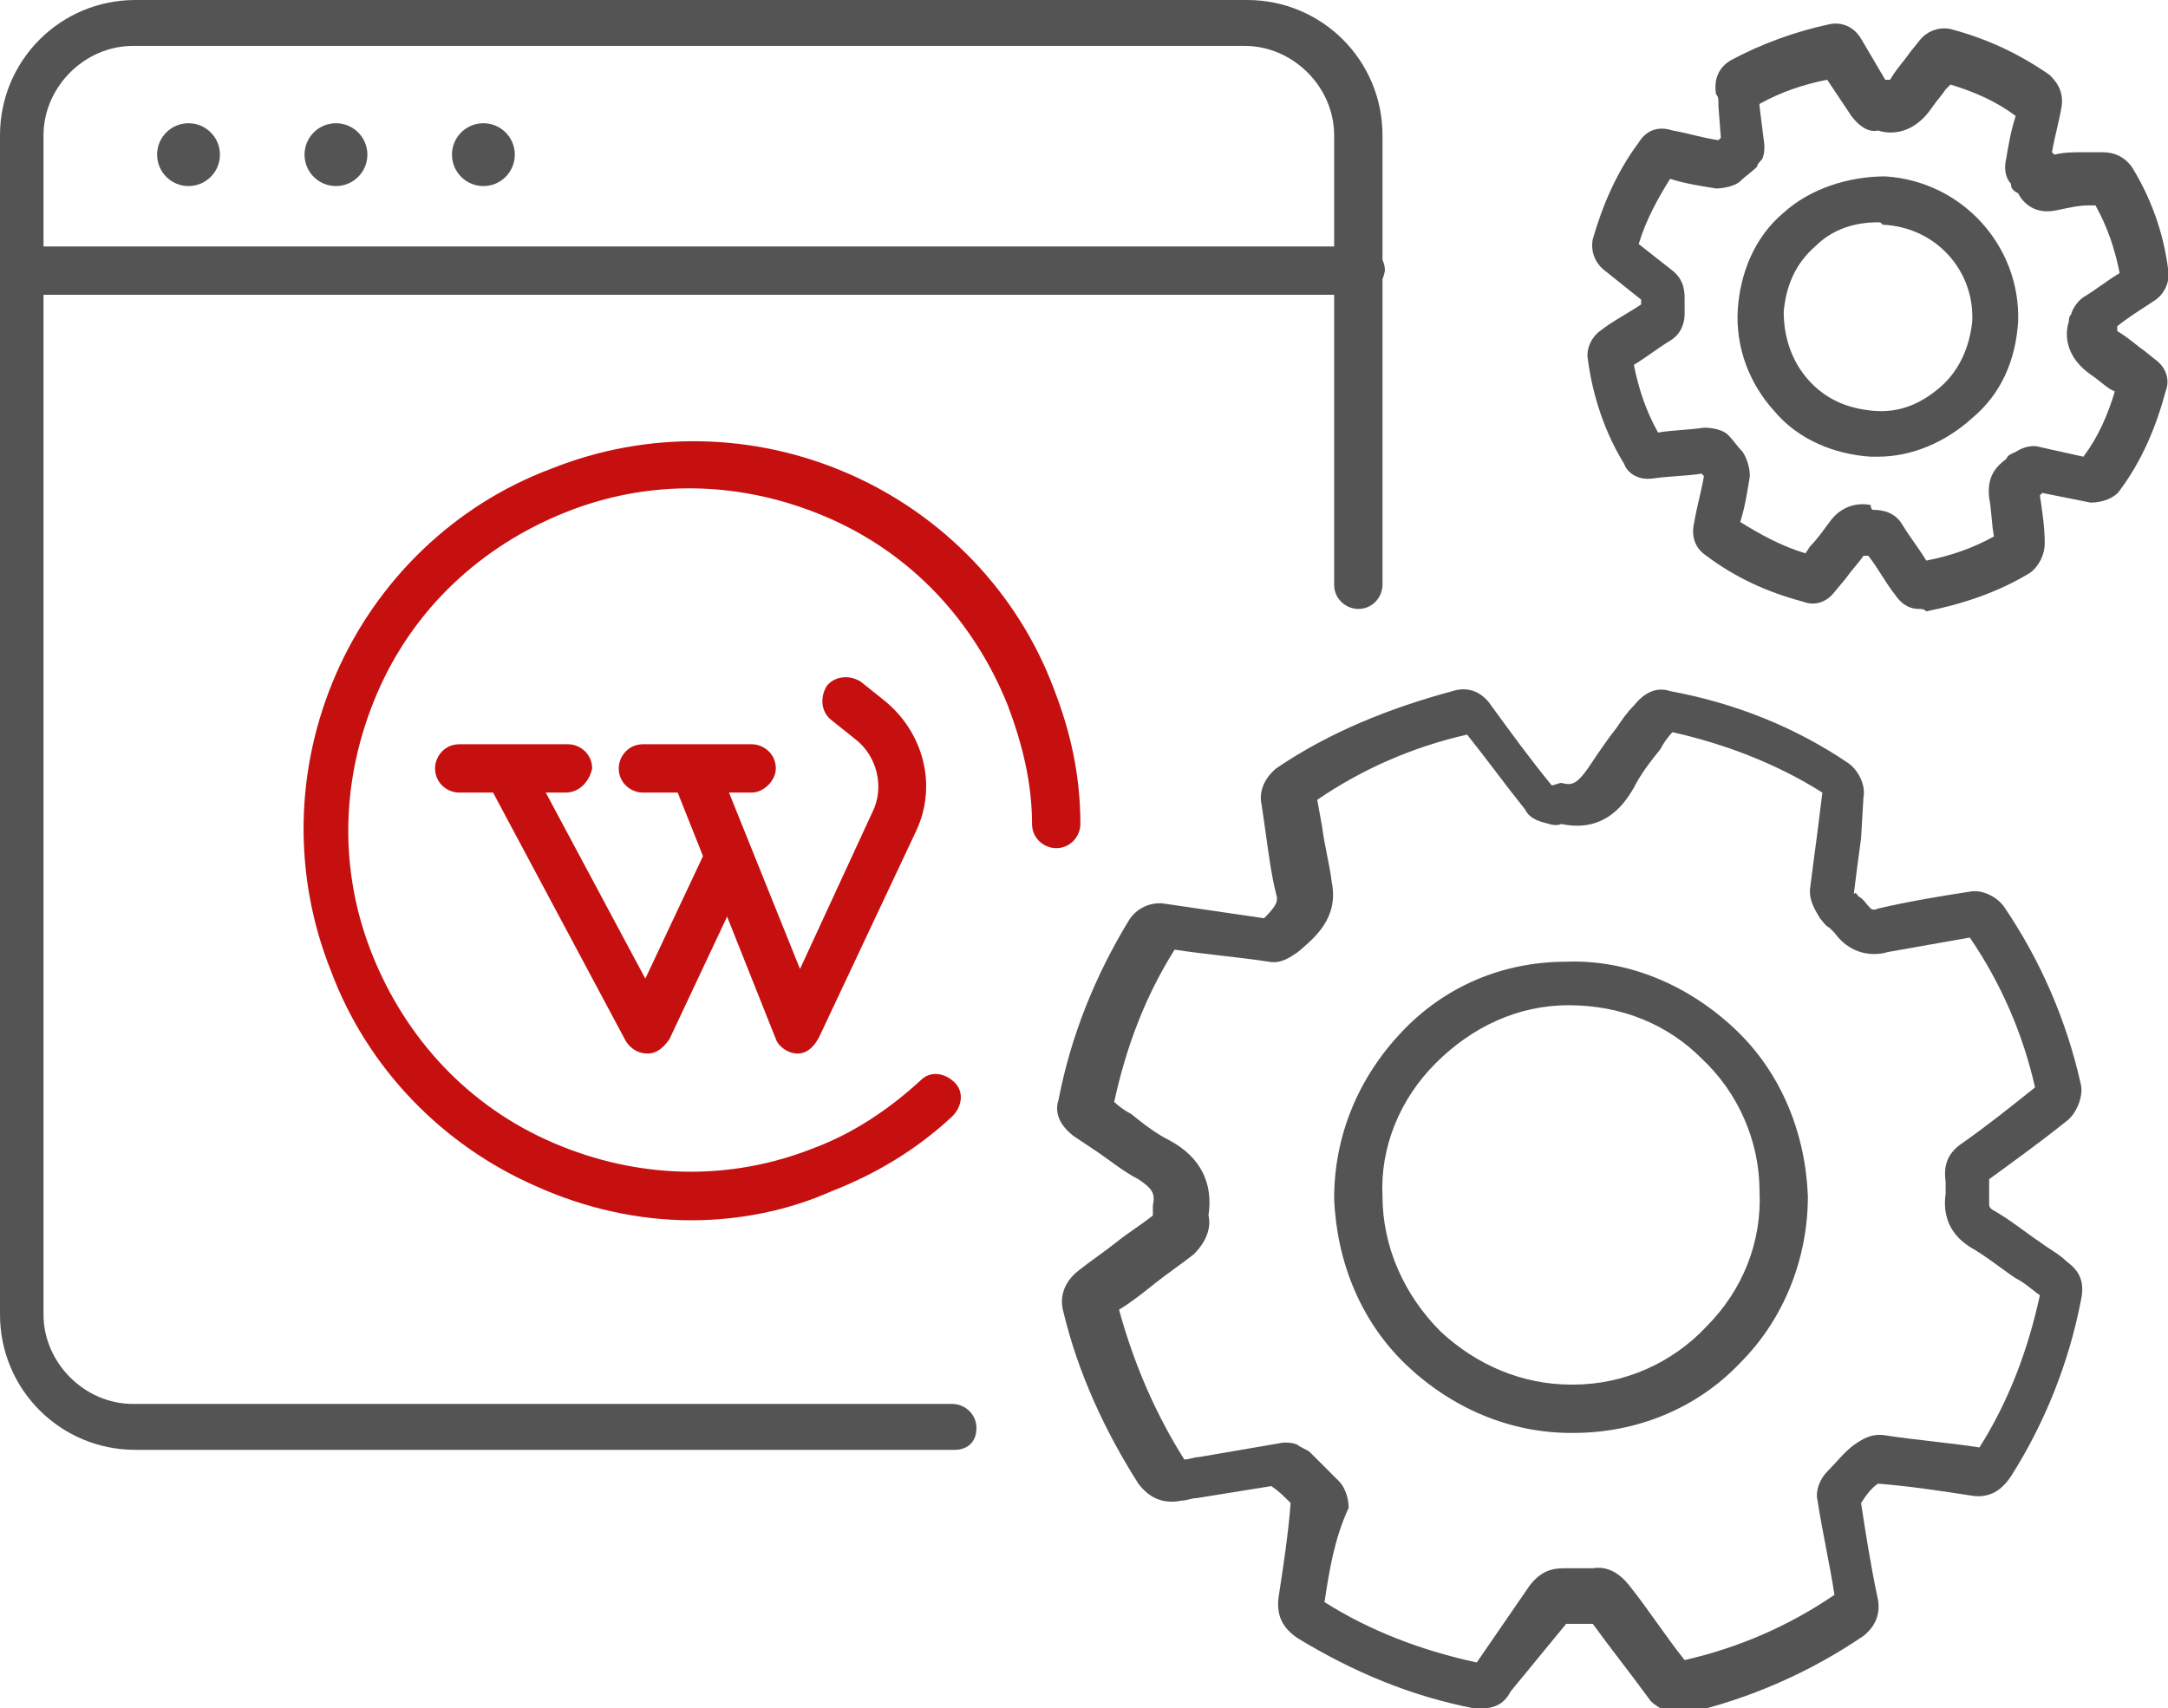
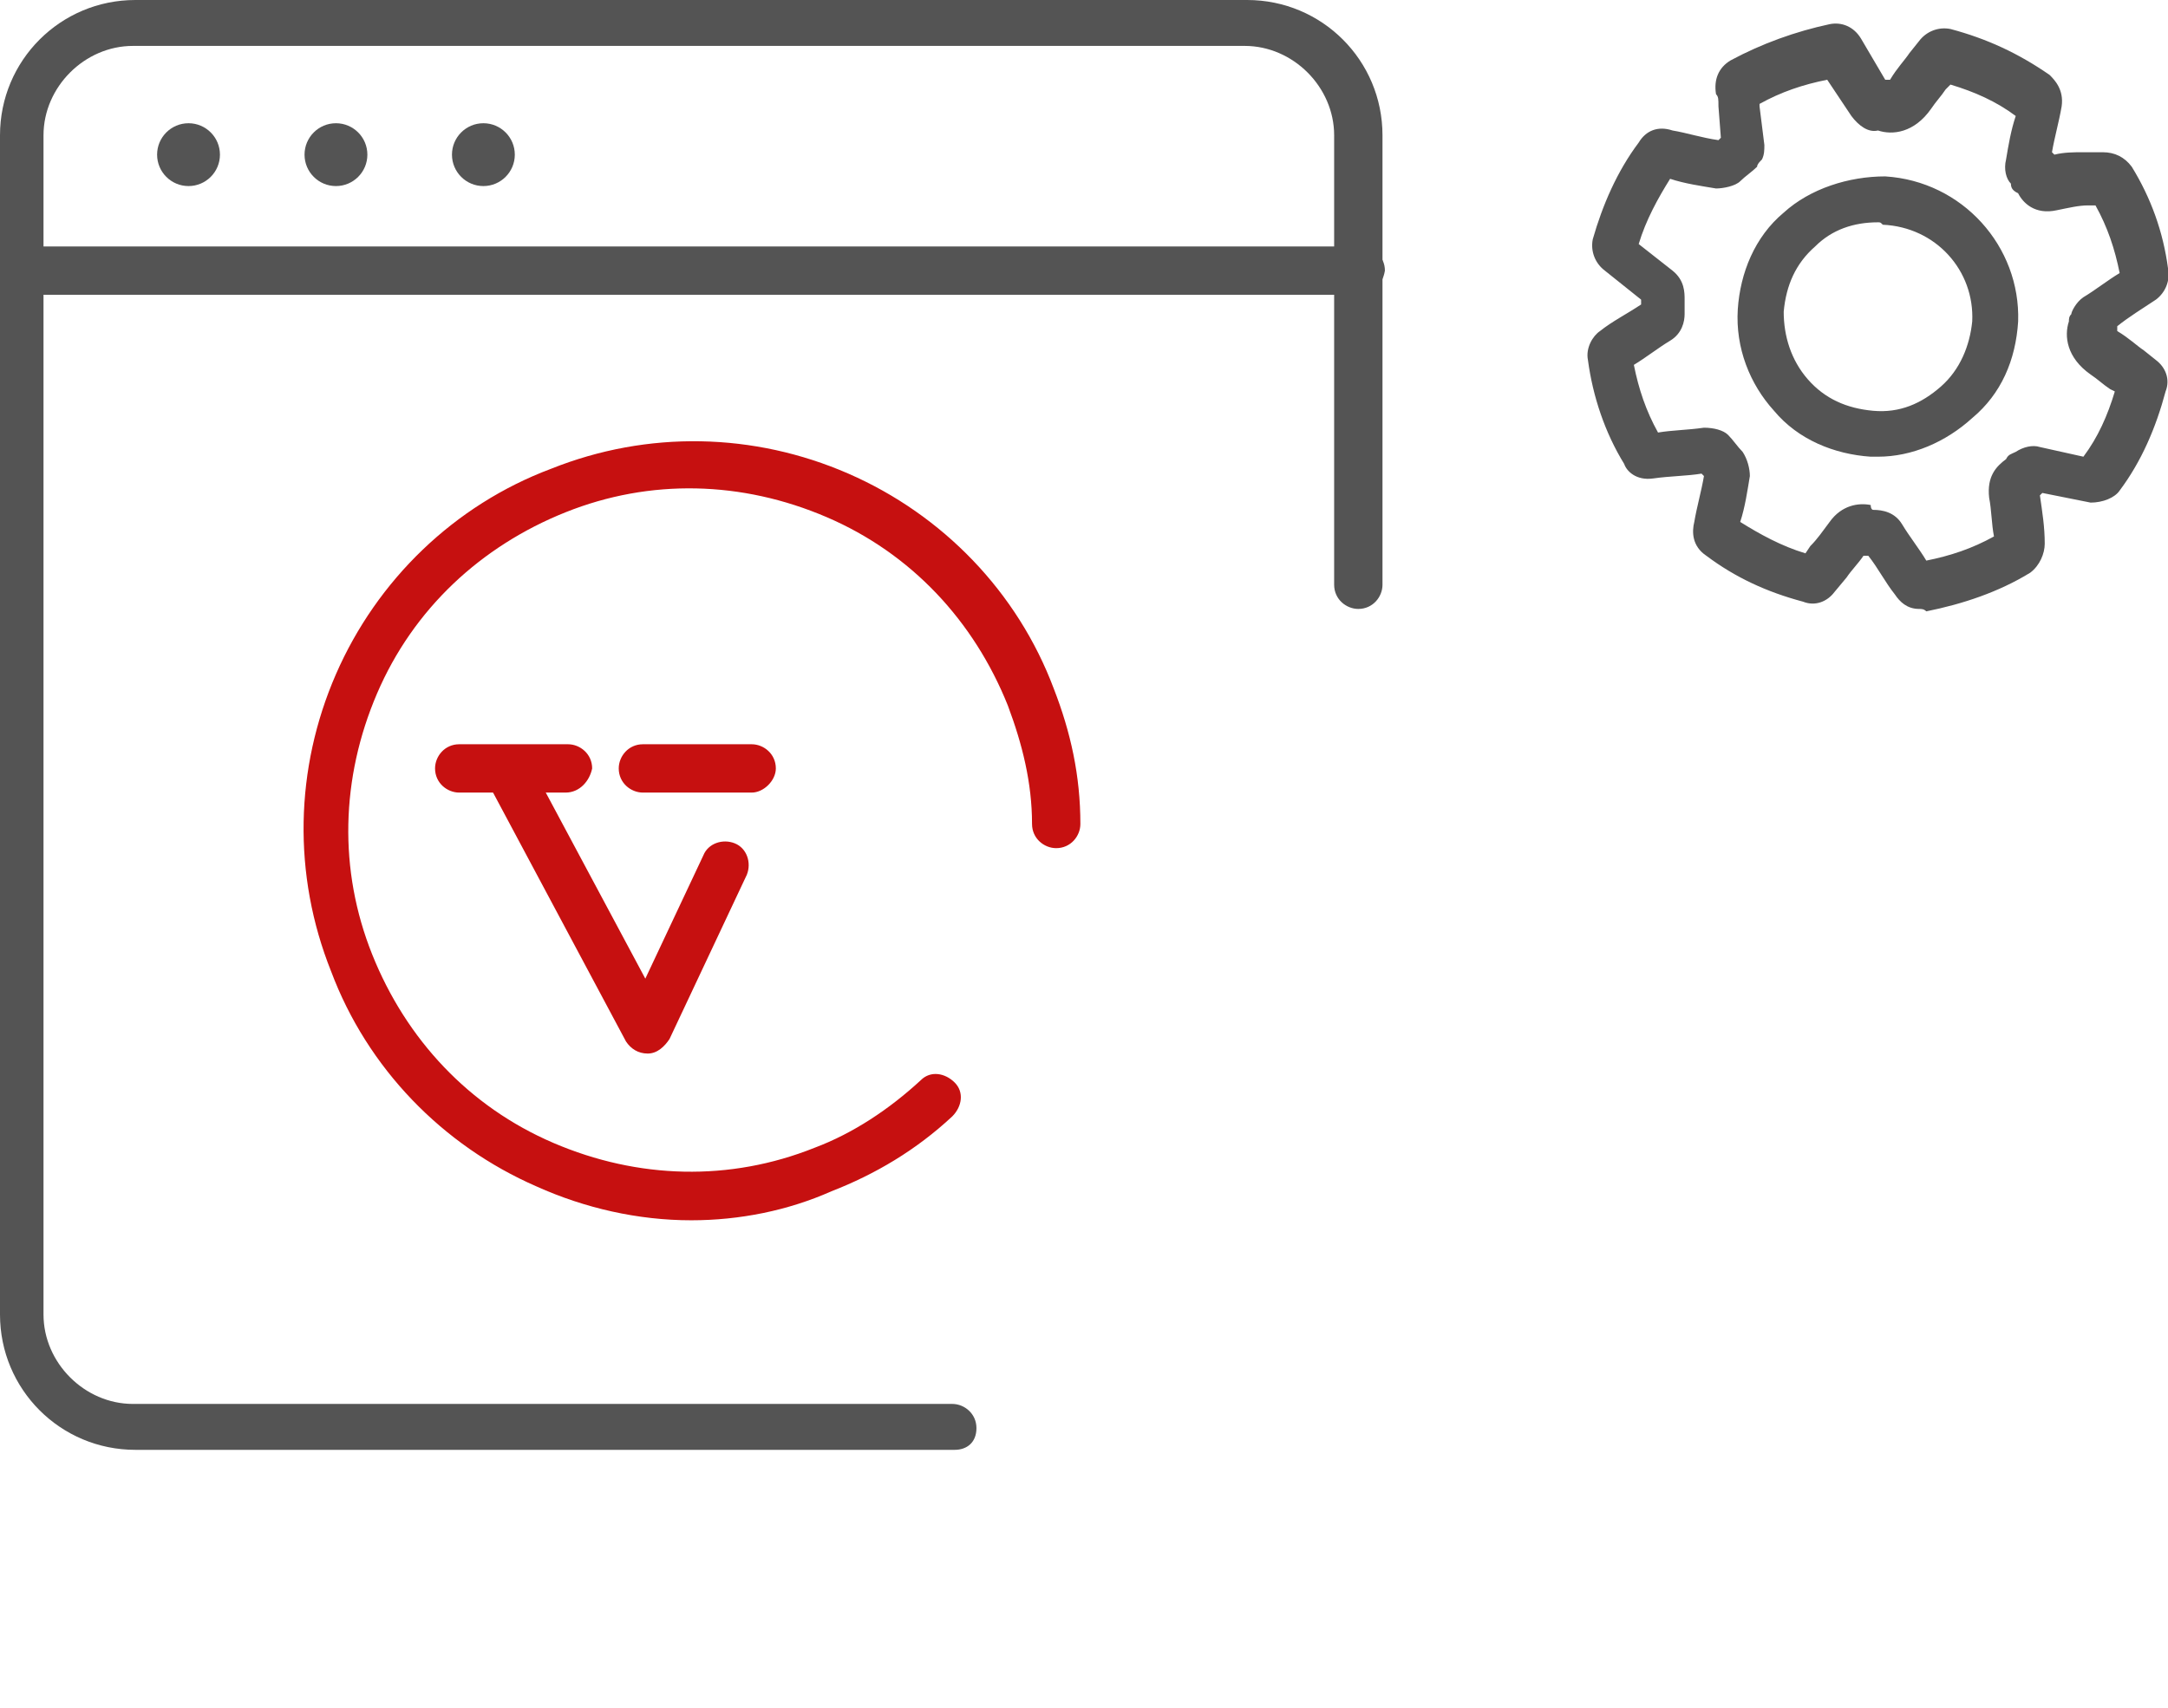
<svg xmlns="http://www.w3.org/2000/svg" version="1.1" id="Layer_1" x="0px" y="0px" width="89.7px" height="70.7px" viewBox="0 0 89.7 70.7" style="enable-background:new 0 0 89.7 70.7;" xml:space="preserve">
  <style type="text/css">
	.st0{fill:#C61010;}
	.st1{fill:#545454;}
</style>
  <g id="XMLID_1_">
    <path id="XMLID_19_" class="st0" d="M28.6,50.5c-2.2,0-4.4-0.5-6.4-1.4c-3.9-1.7-7-4.9-8.5-8.9c-1.6-4-1.5-8.4,0.2-12.3   c1.7-3.9,4.9-7,8.9-8.5c4-1.6,8.4-1.5,12.3,0.2c3.9,1.7,7,4.9,8.5,8.9c0.7,1.8,1.1,3.6,1.1,5.6c0,0.5-0.4,1-1,1c0,0,0,0,0,0   c-0.5,0-1-0.4-1-1c0-1.7-0.4-3.3-1-4.9c-1.4-3.5-4-6.3-7.5-7.8c-3.5-1.5-7.3-1.6-10.8-0.2c-3.5,1.4-6.3,4-7.8,7.5   c-1.5,3.5-1.6,7.3-0.2,10.8c1.4,3.5,4,6.3,7.5,7.8c3.5,1.5,7.3,1.6,10.8,0.2c1.6-0.6,3.1-1.6,4.4-2.8c0.4-0.4,1-0.3,1.4,0.1   c0.4,0.4,0.3,1-0.1,1.4c-1.5,1.4-3.2,2.4-5,3.1C32.6,50.1,30.6,50.5,28.6,50.5z" />
    <g id="XMLID_31_">
      <path id="XMLID_18_" class="st0" d="M26.8,43.6c-0.4,0-0.7-0.2-0.9-0.5l-5.5-10.3c-0.3-0.5-0.1-1.1,0.4-1.3    c0.5-0.3,1.1-0.1,1.3,0.4l4.6,8.6l2.4-5.1c0.2-0.5,0.8-0.7,1.3-0.5c0.5,0.2,0.7,0.8,0.5,1.3L27.7,43    C27.5,43.3,27.2,43.6,26.8,43.6C26.8,43.6,26.8,43.6,26.8,43.6z" />
-       <path id="XMLID_17_" class="st0" d="M33,43.6C33,43.6,33,43.6,33,43.6c-0.4,0-0.8-0.3-0.9-0.6L28,32.7c-0.2-0.5,0-1.1,0.5-1.3    c0.5-0.2,1.1,0,1.3,0.5l3.3,8.2l3-6.5c0.5-1,0.2-2.3-0.7-3l-1-0.8c-0.4-0.3-0.5-0.9-0.2-1.4c0.3-0.4,0.9-0.5,1.4-0.2l1,0.8    c1.6,1.3,2.2,3.5,1.3,5.4l-4,8.5C33.7,43.3,33.4,43.6,33,43.6z" />
      <path id="XMLID_16_" class="st0" d="M31.1,32.8h-4.5c-0.5,0-1-0.4-1-1c0-0.5,0.4-1,1-1h4.5c0.5,0,1,0.4,1,1    C32.1,32.3,31.6,32.8,31.1,32.8z" />
      <path id="XMLID_15_" class="st0" d="M23.4,32.8H19c-0.5,0-1-0.4-1-1c0-0.5,0.4-1,1-1h4.5c0.5,0,1,0.4,1,1    C24.4,32.3,24,32.8,23.4,32.8z" />
    </g>
    <path id="XMLID_3_" class="st1" d="M39.5,60H5.6C2.5,60,0,57.5,0,54.4V5.6C0,2.5,2.5,0,5.6,0h46c3.1,0,5.6,2.5,5.6,5.6v18.6   c0,0.5-0.4,1-1,1c-0.5,0-1-0.4-1-1V5.6c0-2-1.7-3.7-3.7-3.7h-46c-2,0-3.7,1.7-3.7,3.7v48.8c0,2,1.7,3.7,3.7,3.7h33.9   c0.5,0,1,0.4,1,1S40,60,39.5,60z" />
    <path id="XMLID_2_" class="st1" d="M56.2,12.2H1c-0.5,0-1-0.4-1-1c0-0.5,0.4-1,1-1h55.3c0.5,0,1,0.4,1,1   C57.2,11.8,56.8,12.2,56.2,12.2z" />
    <circle id="XMLID_23_" class="st1" cx="7.8" cy="6.4" r="1.3" />
    <circle id="XMLID_22_" class="st1" cx="13.9" cy="6.4" r="1.3" />
    <circle id="XMLID_21_" class="st1" cx="20" cy="6.4" r="1.3" />
    <g id="XMLID_7_">
-       <path id="XMLID_9_" class="st1" d="M61.3,70.7c-0.1,0-0.2,0-0.3,0c-2.6-0.5-5-1.5-7.3-2.9c-0.6-0.4-0.9-0.9-0.8-1.7    c0.2-1.3,0.4-2.6,0.5-3.9c-0.3-0.3-0.5-0.5-0.8-0.7l-3.1,0.5c-0.2,0-0.4,0.1-0.6,0.1c-0.5,0.1-1.2,0.1-1.8-0.7    c-1.4-2.2-2.5-4.6-3.1-7.1c-0.2-0.7,0.1-1.3,0.6-1.7c0.5-0.4,1.1-0.8,1.6-1.2c0.5-0.4,1-0.7,1.5-1.1c0-0.2,0-0.3,0-0.4    c0.1-0.5,0-0.7-0.6-1.1c-0.6-0.3-1.2-0.8-1.8-1.2c-0.3-0.2-0.6-0.4-0.9-0.6c-0.5-0.4-0.8-0.9-0.6-1.5c0.5-2.6,1.5-5.1,2.9-7.4    c0.3-0.5,0.9-0.8,1.5-0.7c1.4,0.2,2.7,0.4,4.1,0.6c0.5-0.5,0.6-0.7,0.5-1c-0.2-0.8-0.3-1.6-0.4-2.3l-0.2-1.4c-0.1-0.4,0-1,0.6-1.5    c2.2-1.5,4.7-2.5,7.3-3.2c0.6-0.2,1.2,0,1.6,0.6c0.8,1.1,1.6,2.2,2.5,3.3c0.1,0,0.3-0.1,0.4-0.1c0.4,0.1,0.6,0.1,1.1-0.6    c0.4-0.6,0.8-1.2,1.2-1.7c0.2-0.3,0.4-0.6,0.7-0.9c0.4-0.5,0.9-0.8,1.5-0.6c2.7,0.5,5.2,1.5,7.4,3c0.4,0.3,0.7,0.9,0.6,1.4    L77,34.7c-0.1,0.7-0.2,1.5-0.3,2.3c0.1-0.1,0.1,0,0.2,0.1c0.2,0.1,0.3,0.3,0.5,0.5c0,0,0.1,0.1,0.3,0c1.3-0.3,2.5-0.5,3.8-0.7    c0.5-0.1,1.1,0.2,1.4,0.6c1.5,2.2,2.6,4.7,3.2,7.4c0.1,0.5-0.2,1.2-0.6,1.5c-1,0.8-2.1,1.6-3.2,2.4c0,0.3,0,0.7,0,1    c0,0.1,0,0.2,0.2,0.3c0.7,0.4,1.3,0.9,1.9,1.3c0.4,0.3,0.8,0.5,1.1,0.8c0.4,0.3,0.8,0.7,0.6,1.6c-0.5,2.6-1.5,5.1-2.9,7.3    c-0.4,0.6-0.9,0.9-1.6,0.8c-1.3-0.2-2.6-0.4-3.9-0.5c-0.3,0.2-0.5,0.5-0.7,0.8c0.2,1.3,0.4,2.6,0.7,4c0.1,0.6-0.1,1.1-0.6,1.5    c-2.2,1.5-4.7,2.6-7.3,3.2c-0.6,0.1-1.2-0.2-1.5-0.5c-0.8-1.1-1.6-2.1-2.4-3.2c-0.4,0-0.7,0-1.1,0L62.5,70    C62.2,70.6,61.7,70.7,61.3,70.7z M54.8,66.3c1.9,1.2,4,2,6.3,2.5l2.2-3.2c0.4-0.5,0.8-0.7,1.4-0.7c0.4,0,0.8,0,1.2,0    c0.6-0.1,1.1,0.2,1.5,0.7c0.8,1,1.5,2.1,2.3,3.1c2.2-0.5,4.3-1.4,6.2-2.7c-0.2-1.3-0.5-2.6-0.7-3.9c-0.1-0.4,0.1-0.9,0.4-1.2    c0.4-0.4,0.7-0.8,1.1-1.1c0.3-0.2,0.7-0.5,1.3-0.4c1.3,0.2,2.6,0.3,3.9,0.5c1.2-1.9,2-4,2.5-6.3c-0.3-0.2-0.6-0.5-1-0.7    c-0.6-0.4-1.2-0.9-1.9-1.3c-0.3-0.2-1.2-0.8-1-2.2c0-0.1,0-0.3,0-0.5c-0.1-0.7,0.1-1.2,0.7-1.6c1-0.7,2-1.5,3-2.3    c-0.5-2.2-1.4-4.3-2.7-6.2c-1.1,0.2-2.3,0.4-3.4,0.6c-0.3,0.1-1.4,0.3-2.2-0.8c0,0-0.1-0.1-0.2-0.2c-0.2-0.1-0.3-0.3-0.4-0.4    c-0.1-0.2-0.5-0.7-0.4-1.3c0.1-0.8,0.2-1.5,0.3-2.3l0.2-1.6c-1.9-1.2-4-2-6.2-2.5c-0.2,0.2-0.4,0.5-0.5,0.7    c-0.4,0.5-0.8,1-1.1,1.6c-0.3,0.5-1.1,1.9-3,1.5c0,0-0.2,0.1-0.5,0c-0.4-0.1-0.8-0.2-1-0.6c-0.8-1-1.6-2.1-2.4-3.1    c-2.2,0.5-4.3,1.4-6.2,2.7l0.2,1.1c0.1,0.8,0.3,1.5,0.4,2.3c0.3,1.5-0.7,2.3-1.4,2.9c-0.3,0.2-0.7,0.5-1.2,0.4    c-1.3-0.2-2.6-0.3-3.9-0.5c-1.2,1.9-2,4-2.5,6.3c0.2,0.2,0.5,0.4,0.7,0.5c0.5,0.4,1,0.8,1.6,1.1c1.3,0.7,1.8,1.8,1.6,3.1    c0.1,0.4,0,1-0.6,1.6c-0.5,0.4-1.1,0.8-1.6,1.2c-0.5,0.4-1,0.8-1.5,1.1c0.6,2.2,1.5,4.3,2.7,6.2c0.2,0,0.4-0.1,0.6-0.1l3.5-0.6    c0.2,0,0.4,0,0.6,0.1c0.1,0.1,0.4,0.2,0.5,0.3c0.4,0.4,0.8,0.8,1.2,1.2c0.3,0.3,0.4,0.8,0.4,1.1C55.2,63.7,55,65,54.8,66.3z     M65,59.3c-2.5,0-4.9-1-6.8-2.8c-1.9-1.8-2.9-4.3-3-6.9c0-2.6,1-5,2.8-6.9c1.8-1.9,4.2-2.9,6.8-2.9l0,0c2.6-0.1,5.1,1,7,2.8    c1.9,1.8,2.9,4.3,3,6.9c0,2.6-1,5.1-2.8,6.9c-1.8,1.9-4.3,2.9-6.9,2.9C65.1,59.3,65.1,59.3,65,59.3z M64.9,41.6    c-2.1,0-4,0.9-5.5,2.4c-1.5,1.5-2.3,3.5-2.2,5.5c0,2.1,0.9,4.1,2.4,5.6c1.5,1.4,3.4,2.2,5.4,2.2c0,0,0.1,0,0.1,0    c2.1,0,4.1-0.9,5.5-2.4c1.5-1.5,2.3-3.5,2.2-5.6c0-2.1-0.9-4.1-2.4-5.5C69,42.4,67.1,41.6,64.9,41.6L64.9,41.6z" />
      <path id="XMLID_4_" class="st1" d="M79.4,25.2c-0.5,0-0.8-0.3-1-0.6c-0.4-0.5-0.7-1.1-1.1-1.6c-0.1,0-0.1,0-0.2,0    c-0.2,0.3-0.5,0.6-0.7,0.9l-0.5,0.6c-0.3,0.4-0.8,0.6-1.3,0.4c-1.5-0.4-2.8-1-4-1.9c-0.6-0.4-0.6-1-0.5-1.4    c0.1-0.6,0.3-1.3,0.4-1.9c0,0-0.1-0.1-0.1-0.1c-0.6,0.1-1.3,0.1-2,0.2c-0.7,0.1-1.1-0.3-1.2-0.6c-0.8-1.3-1.3-2.8-1.5-4.3    c-0.1-0.5,0.2-1,0.5-1.2c0.5-0.4,1.1-0.7,1.7-1.1c0-0.1,0-0.1,0-0.2l-1.5-1.2c-0.4-0.3-0.6-0.8-0.5-1.3c0.4-1.4,1-2.8,1.9-4    c0.3-0.5,0.8-0.7,1.4-0.5c0.6,0.1,1.2,0.3,1.9,0.4c0,0,0.1-0.1,0.1-0.1l-0.1-1.3c0-0.3,0-0.4-0.1-0.5c-0.1-0.6,0.1-1.1,0.6-1.4    c1.3-0.7,2.7-1.2,4.1-1.5c0.5-0.1,1,0.1,1.3,0.6L78,3.3c0.1,0,0.1,0,0.2,0c0.3-0.5,0.6-0.8,0.8-1.1l0.4-0.5    c0.3-0.4,0.8-0.6,1.3-0.5c1.5,0.4,2.8,1,4.1,1.9c0.2,0.2,0.6,0.6,0.5,1.3c-0.1,0.6-0.3,1.3-0.4,1.9c0,0,0.1,0.1,0.1,0.1    c0.4-0.1,0.8-0.1,1.2-0.1L87,6.3c0.5,0,0.9,0.2,1.2,0.6c0.8,1.3,1.3,2.7,1.5,4.2c0.1,0.5-0.1,1-0.5,1.3c-0.6,0.4-1.1,0.7-1.6,1.1    c0,0,0,0.1,0,0.2c0.5,0.3,0.8,0.6,1.1,0.8l0.5,0.4c0.4,0.3,0.6,0.8,0.4,1.3c-0.4,1.5-1,2.9-1.9,4.1c-0.2,0.3-0.7,0.5-1.2,0.5    l-2-0.4c0,0-0.1,0.1-0.1,0.1c0.1,0.7,0.2,1.3,0.2,2c0,0.4-0.2,0.9-0.6,1.2c-1.3,0.8-2.8,1.3-4.3,1.6    C79.6,25.2,79.5,25.2,79.4,25.2z M77.5,21.1c0.4,0,0.9,0.1,1.2,0.6c0.3,0.5,0.7,1,1,1.5c1-0.2,1.9-0.5,2.8-1    c-0.1-0.5-0.1-1.1-0.2-1.6c-0.1-0.9,0.3-1.3,0.7-1.6c0.1-0.2,0.2-0.2,0.4-0.3c0.3-0.2,0.7-0.3,1-0.2l1.8,0.4    c0.6-0.8,1-1.7,1.3-2.7l-0.2-0.1c-0.3-0.2-0.5-0.4-0.8-0.6c-1-0.7-1.1-1.6-0.9-2.2c0-0.1,0-0.2,0.1-0.3c0-0.1,0.2-0.5,0.5-0.7    c0.5-0.3,1-0.7,1.5-1c-0.2-1-0.5-1.9-1-2.8l-0.3,0c-0.4,0-0.8,0.1-1.3,0.2c-0.9,0.2-1.4-0.3-1.6-0.7c-0.2-0.1-0.3-0.2-0.3-0.4    c-0.2-0.2-0.3-0.6-0.2-1c0.1-0.6,0.2-1.2,0.4-1.8c-0.8-0.6-1.7-1-2.7-1.3c-0.1,0.1-0.1,0.1-0.2,0.2c-0.2,0.3-0.4,0.5-0.6,0.8    c-0.7,1-1.6,1.1-2.2,0.9c-0.4,0.1-0.8-0.2-1.1-0.6l-1-1.5c-1,0.2-1.9,0.5-2.8,1c0,0,0,0,0,0.1L73,6c0,0.2,0,0.4-0.1,0.6    c-0.1,0.1-0.2,0.2-0.2,0.3c-0.2,0.2-0.5,0.4-0.7,0.6c-0.2,0.2-0.7,0.3-1,0.3c-0.6-0.1-1.3-0.2-1.9-0.4c-0.5,0.8-1,1.7-1.3,2.7    l1.4,1.1c0.5,0.4,0.5,0.9,0.5,1.2c0,0.2,0,0.4,0,0.6c0,0.3-0.1,0.8-0.6,1.1c-0.5,0.3-1,0.7-1.5,1c0.2,1,0.5,1.9,1,2.8    c0.6-0.1,1.2-0.1,1.9-0.2c0.4,0,0.8,0.1,1,0.3c0.2,0.2,0.4,0.5,0.6,0.7c0.2,0.3,0.3,0.7,0.3,1c-0.1,0.6-0.2,1.3-0.4,1.9    c0.8,0.5,1.7,1,2.7,1.3l0.2-0.3c0.3-0.3,0.5-0.6,0.8-1c0.5-0.7,1.2-0.8,1.7-0.7C77.4,21.1,77.5,21.1,77.5,21.1z M77.7,18.9    c-0.1,0-0.2,0-0.3,0c-1.5-0.1-3-0.7-4-1.9c-1-1.1-1.6-2.6-1.5-4.2c0.1-1.5,0.7-3,1.9-4c1.1-1,2.7-1.5,4.2-1.5    c3.2,0.2,5.6,2.9,5.5,6l0,0c-0.1,1.6-0.7,3-1.9,4C80.5,18.3,79.1,18.9,77.7,18.9z M77.7,9.2c-1,0-1.9,0.3-2.6,1    c-0.8,0.7-1.2,1.6-1.3,2.7c0,1,0.3,2,1,2.8c0.7,0.8,1.6,1.2,2.7,1.3c1.1,0.1,2-0.3,2.8-1c0.8-0.7,1.2-1.7,1.3-2.7    c0.1-2.1-1.5-3.9-3.7-4C77.8,9.2,77.8,9.2,77.7,9.2z" />
    </g>
  </g>
</svg>